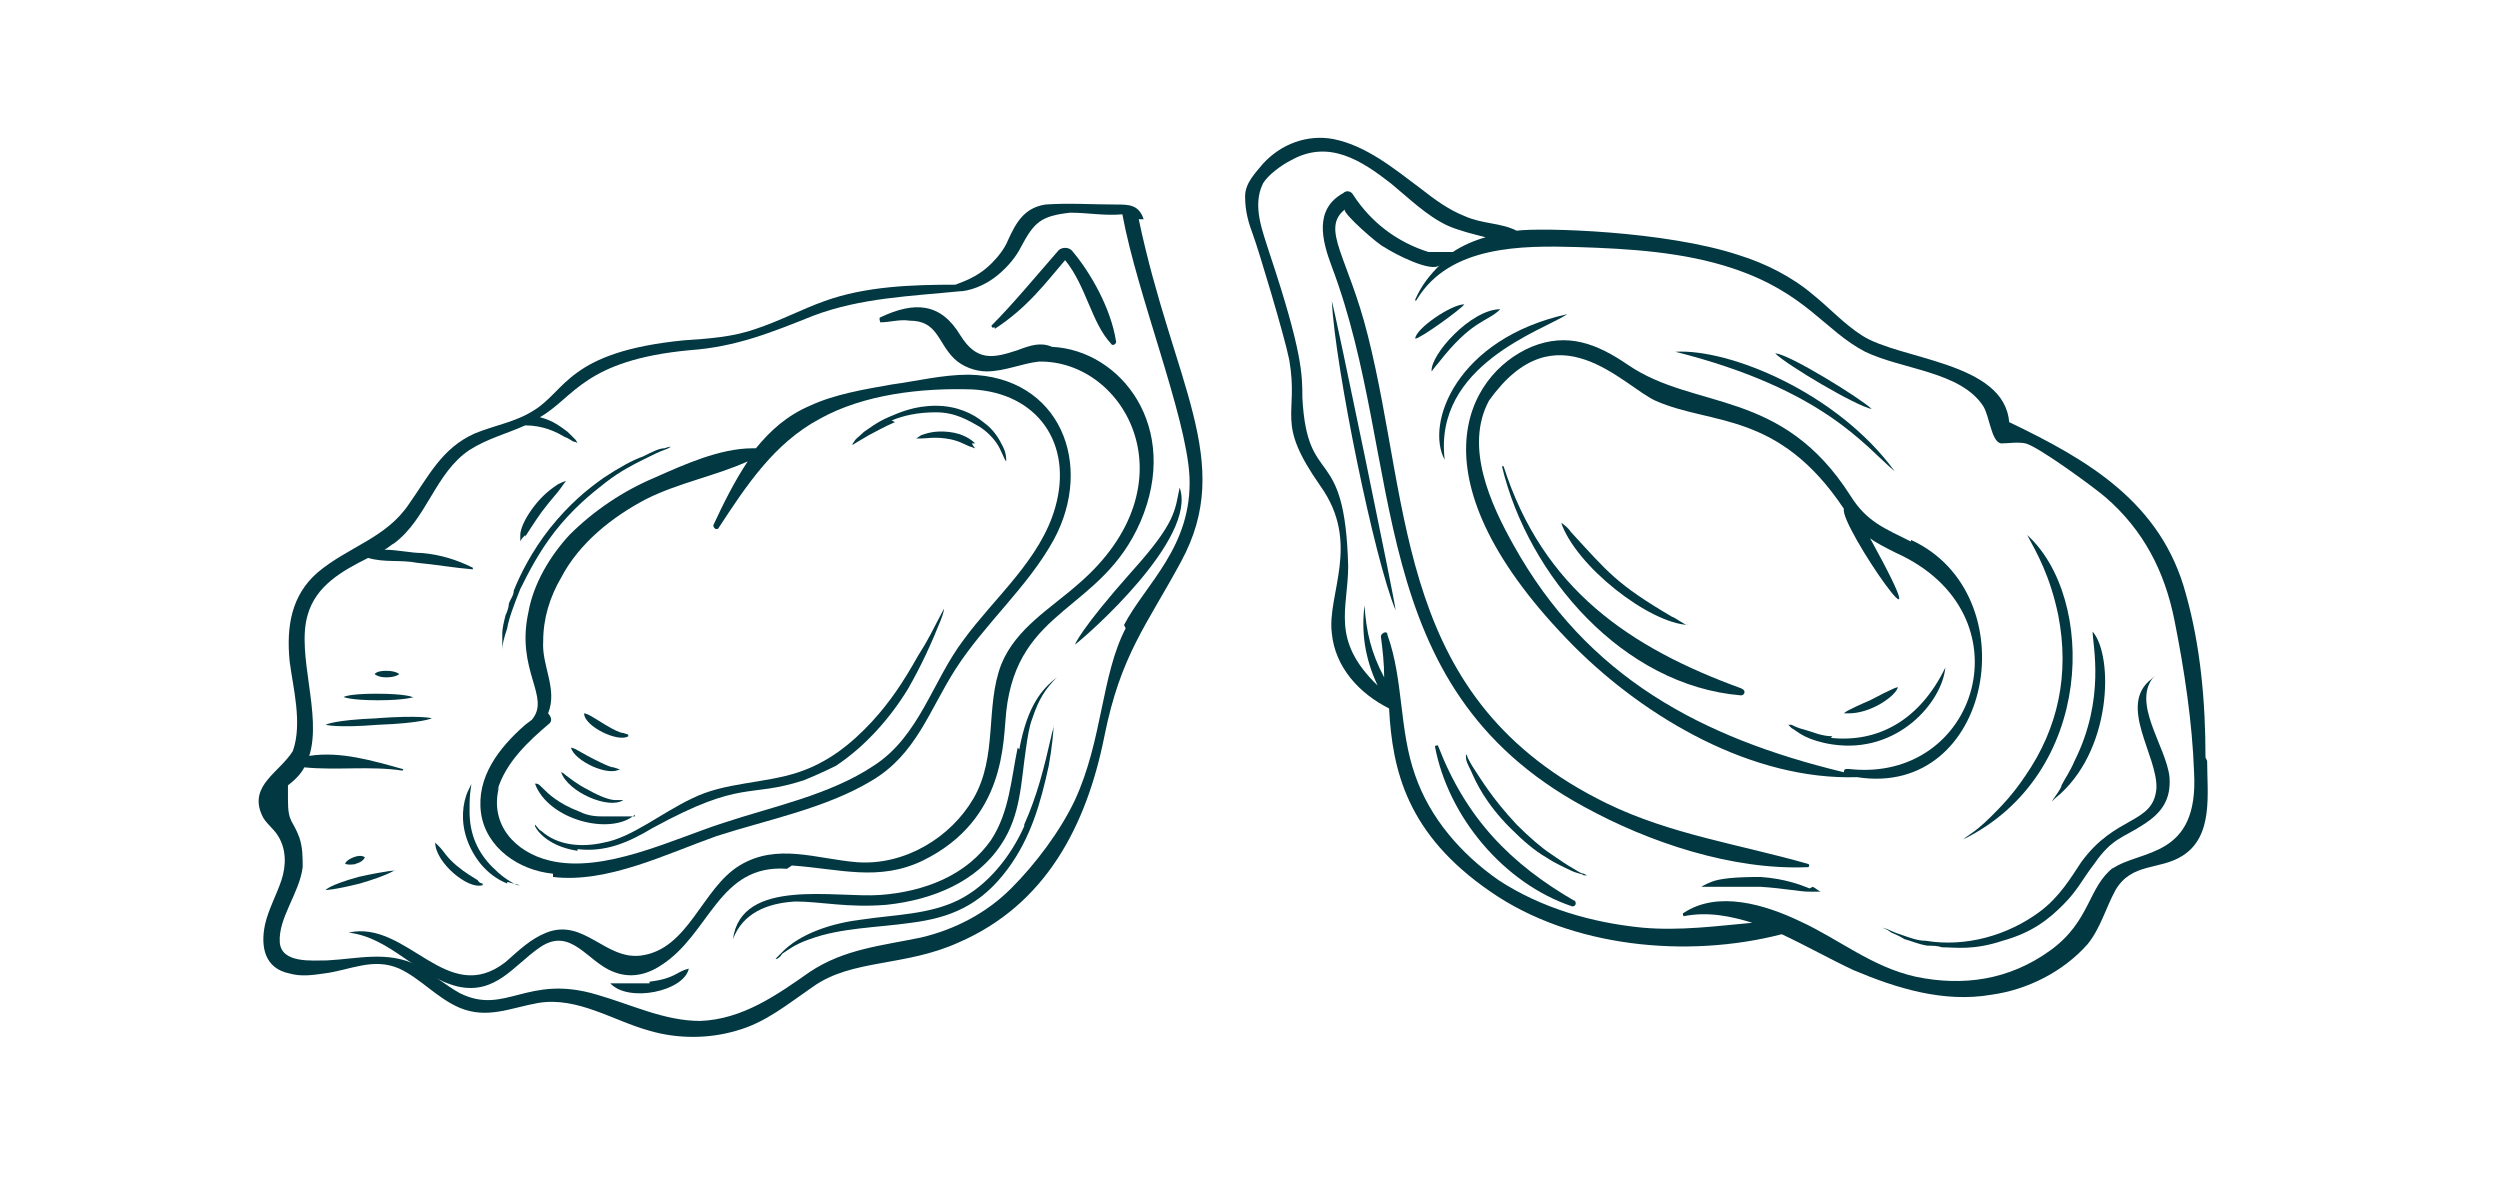
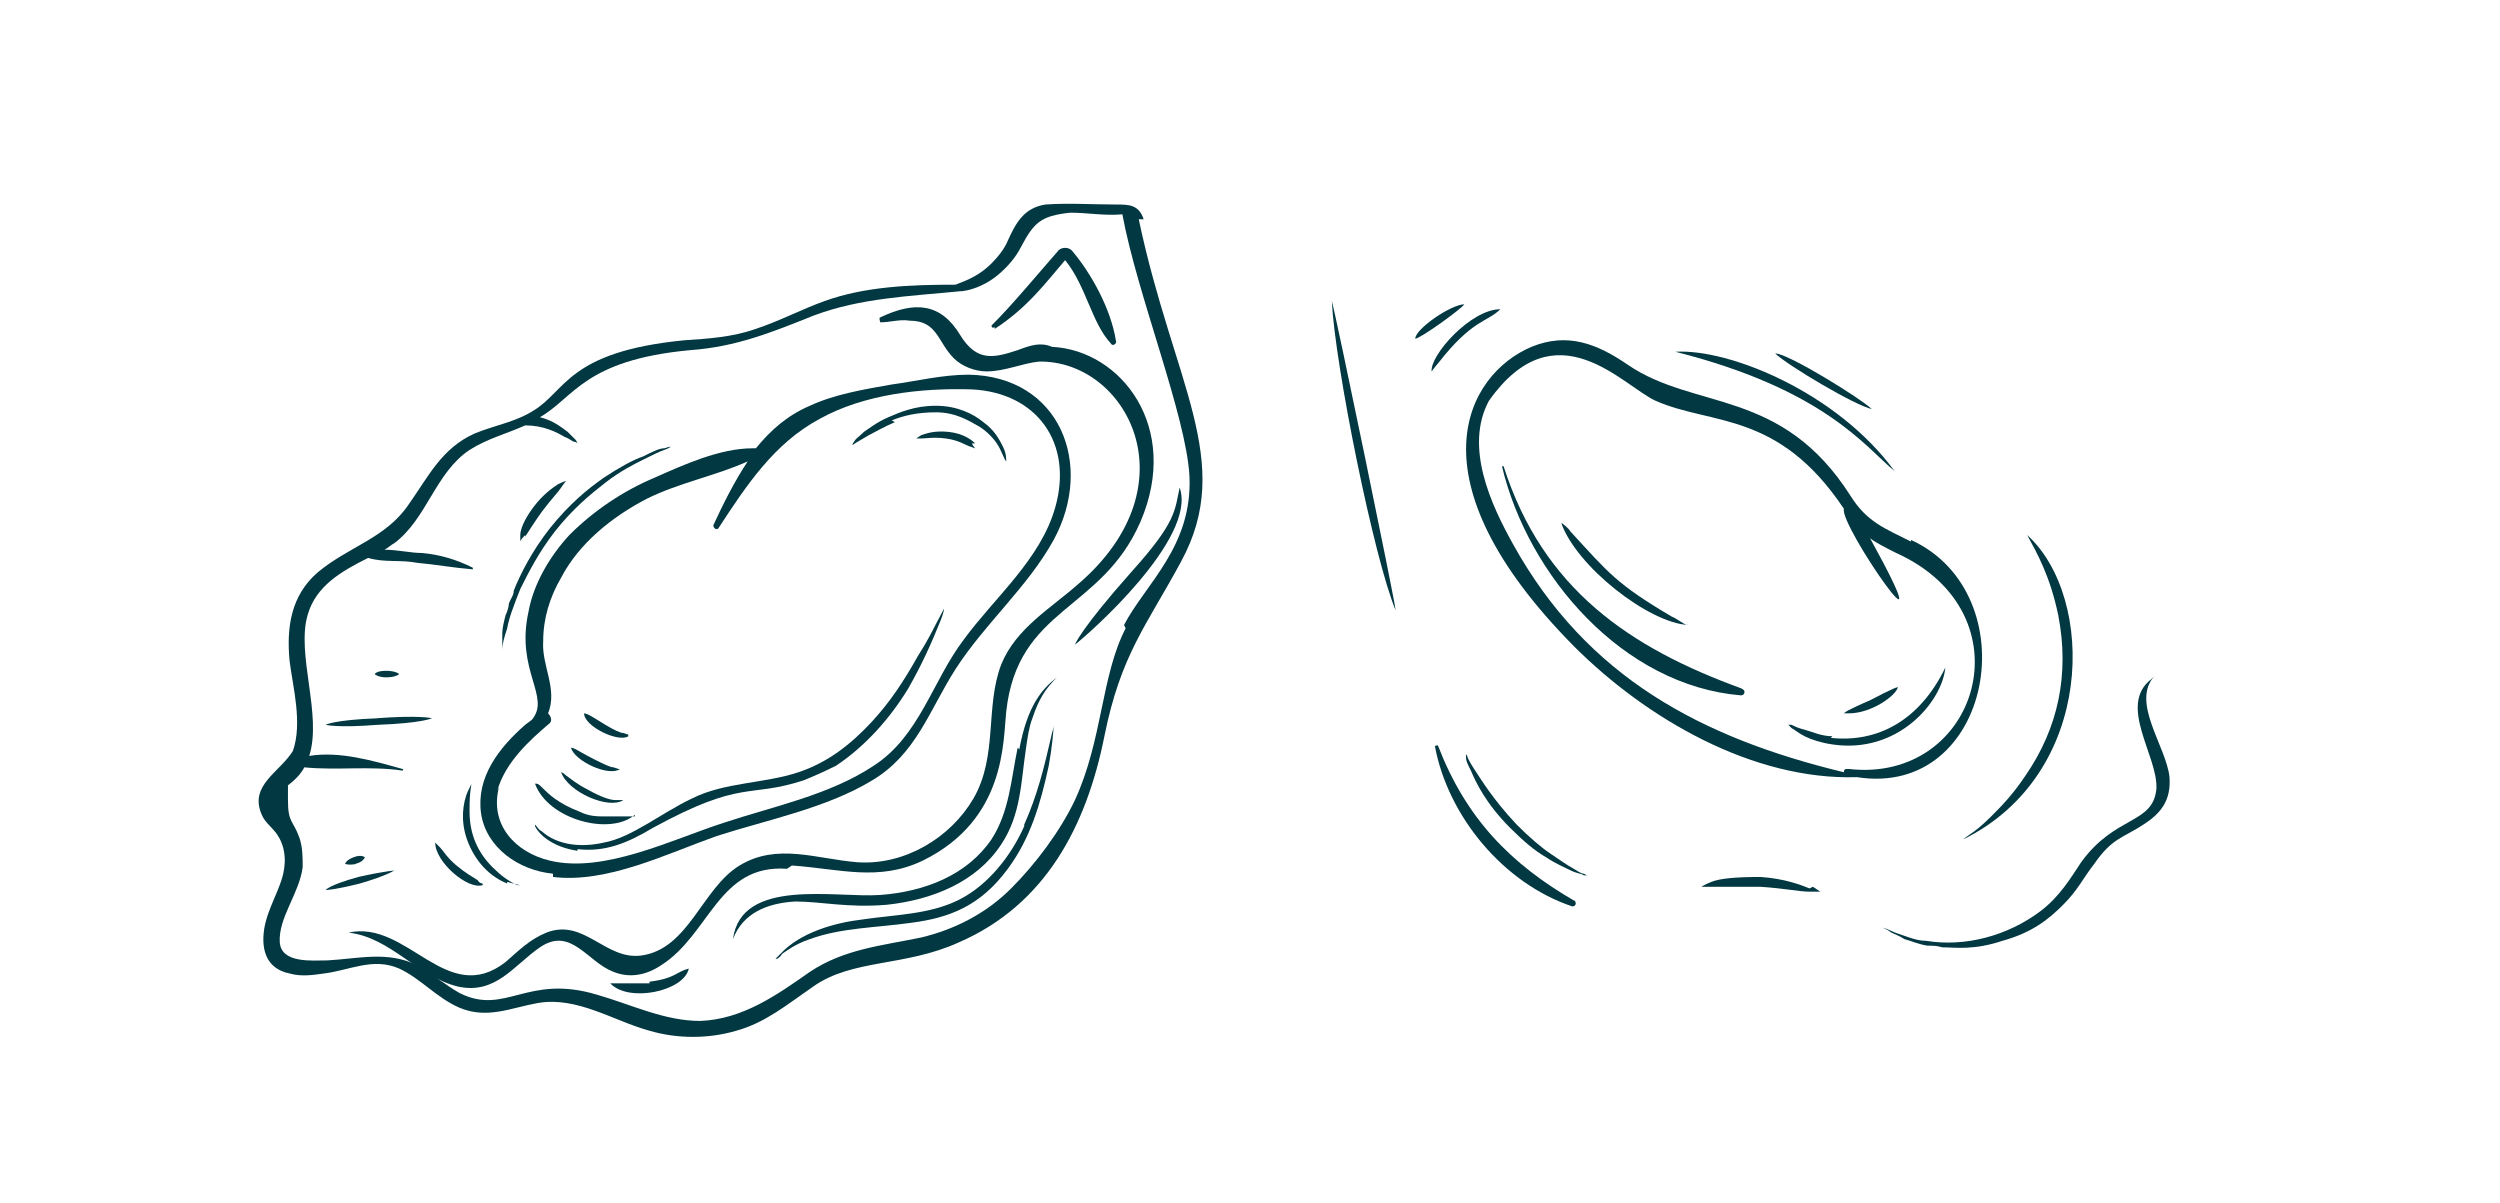
<svg xmlns="http://www.w3.org/2000/svg" id="_Слой_1" data-name="Слой 1" version="1.1" viewBox="0 0 152.8 73.5">
  <defs>
    <style> .cls-1 { fill: #023842; stroke-width: 0px; } </style>
  </defs>
-   <path class="cls-1" d="M134.8,46.3c0-3.4-.3-6.8-1.2-10-1.5-5.6-6-8.2-10.8-10.5-.3-3.7-6.7-3.8-9-5.3-1.1-.7-2-1.7-3-2.5-1.3-1.1-2.9-1.9-4.5-2.4-4.5-1.5-12.1-1.7-13.6-1.5,0,0,0,0,0,0-1-.5-2.1-.4-3.2-.9-1-.4-1.8-1-2.7-1.7-1.6-1.2-3.3-2.6-5.3-3-1.6-.3-3.2.3-4.3,1.5-.5.6-1.1,1.2-1.1,2,0,.9.2,1.6.5,2.4.3.8,1.9,6.1,2.2,7.6.6,3.5-.9,3.7,1.9,7.7,2.5,3.5.4,6.6.7,9,.2,2.1,1.7,3.7,3.5,4.6.2,3.8,1.1,7.7,6.2,11.2,4.9,3.4,12,4.1,17.8,2.6,1.5.7,2.9,1.5,4.4,2.2,2.6,1.1,5.5,2,8.4,1.5,2.2-.3,4.4-1.4,5.9-3.1.8-1,1.1-2.2,1.7-3.3,1-1.7,2.7-1.2,4.1-2.1,1.9-1.2,1.5-3.8,1.5-5.8M129.2,53c-1.6,1.2-1.4,3.3-3.9,5.1-2.5,1.8-5.3,2.2-8.2,1.6-2.7-.6-4.7-2.3-7.1-3.4-2.1-1-5-1.9-7.1-.5-.1,0,0,.2,0,.2,1.5-.3,2.9,0,4.2.4-2.2.2-4.4.5-6.7.3-3.1-.3-6.2-1.2-8.8-2.9-2.3-1.6-4.2-3.8-5.1-6.4-1-2.8-.7-5.8-1.7-8.6,0-.3-.4-.1-.4.1.1.8.2,1.6.2,2.5-.8-1.5-1.1-2.8-1.2-4.4-.2,1.6,0,3.2.8,4.9-2.9-2.8-1.8-4.7-1.8-7.3-.2-7.7-2.5-4.6-2.8-10.3,0-1.4,0-2.8-2-8.8-.4-1.3-1.1-2.9-.4-4.3.3-.5,1.1-1.1,1.7-1.4,2.3-1.3,4.3,0,6.1,1.4,1.1.9,2.2,2,3.5,2.6.7.3,1.5.5,2.3.7-.7.2-1.4.5-2,.9,0,0-1.5,0-1.5,0-1.9-.6-3.5-1.8-4.6-3.5-.1-.2-.4-.3-.6-.1-1.8,1-1.3,2.9-.7,4.5,4.5,11.9,1.8,25.6,15.4,33,4,2.2,9.1,3.9,13.7,3.7.1,0,.1-.2,0-.2-4.2-1.2-8.4-1.8-12.3-3.7-12.9-6.3-11.9-17.9-14.6-28.6-1.2-4.8-2.9-6.5-1.4-7.7-.2.2,2.1,2.2,2.4,2.3.6.4,2.9,1.6,3.4,1.1-.6.6-1.1,1.2-1.5,2.1,0,0,0,.2.1,0,2-3.3,6.4-3.3,9.8-3.2,3.2.1,6.5.3,9.5,1.3,4.5,1.5,5.6,3.8,8.1,5.1,2.3,1.1,5.8,1.2,7.2,3.3.4.6.5,2.2,1.1,2.3.5,0,1-.1,1.5,0,.8.2,4.2,2.7,4.9,3.3,2.3,2,3.6,4.5,4.2,7.5.6,3,1.1,6.3,1.2,9.3.3,5.3-3.3,4.7-5,5.9" />
  <path class="cls-1" d="M116.8,33.1c-1.6-.8-2.7-1.2-3.7-2.8-4.2-6.6-9.5-5.2-13.6-8-1.9-1.3-3.7-2-5.9-1.1-4,1.7-7.5,8.1,2.6,18.3,4.4,4.4,10.9,8.2,17.3,8,8.3,1.3,10.5-11.2,3.3-14.5M112.9,47c-.1,0-.2,0-.2.2-8.7-2.1-15.7-5.8-20.2-13.9-1.4-2.5-3-6-1.5-8.8,4.1-5.8,8.2-.9,10.2,0,3.4,1.5,7.5.6,11.5,6.6-.3,1,6.5,10.7,1.6,1.8.4.3,1,.6,1.6.9,8.2,3.7,5,14.1-2.9,13.2" />
  <path class="cls-1" d="M106.5,42.1c-6.9-2.5-12.2-6.1-14.6-13.6,0,0-.2,0-.1,0,1.6,6.7,7.4,13.4,14.6,14,.3,0,.3-.4,0-.4" />
  <path class="cls-1" d="M96.3,55.1c-4-2.3-6.7-5.1-8.4-9.5,0-.1-.2,0-.2,0,.8,4.3,4.2,8.4,8.4,9.8.2,0,.3-.2.1-.4" />
  <path class="cls-1" d="M103.1,38.2c-.1,0-.8-.5-.9-.5-3.4-2-3.9-2.7-6.2-5.2-.2-.3-.4-.4-.5-.5-.1,0-.1-.1-.1-.1.9,2.7,5.4,6.2,7.8,6.3" />
  <path class="cls-1" d="M96.2,53.1c-.4-.2-.8-.5-1.4-.9-.6-.4-1.3-1-2.1-1.8-1.5-1.6-2.2-2.8-2.6-3.4-.2-.3-.3-.5-.4-.7,0-.1-.1-.2-.1-.2,0,0,0,0,0,.2,0,.2.1.4.3.8.3.7.9,2,2.4,3.5.8.8,1.5,1.4,2.2,1.8.6.4,1.1.6,1.5.8.4.2.7.2.8.3.2,0,.2,0,.2,0,0,0,0,0-.2-.1-.2,0-.4-.2-.8-.4" />
  <path class="cls-1" d="M120,51.3c8.1-4,8.1-14.8,3.9-18.6.6,1.1,1.4,2.5,1.9,4.9.7,3.6,0,6.9-2,9.8-.8,1.2-1.5,1.9-2.1,2.5-.6.6-1,.9-1.3,1.1-.3.2-.4.3-.4.3" />
-   <path class="cls-1" d="M125.4,49s0,0,.2-.2c3.5-2.8,3.6-8.7,2.3-10.2,0,.8.8,4.1-1.1,7.9-.3.7-.6,1.1-.8,1.5,0,.2-.5.8-.6,1" />
  <path class="cls-1" d="M131.5,41.5s0,0,0,0c-2.1,1.6.4,4.7.3,6.7-.2,2.2-2.5,1.6-4.6,4.5-.6.9-1.3,2.1-2.5,3-2,1.5-4.6,2.2-7,1.8-.5,0-1-.2-1.3-.3-.3-.1-.6-.2-.8-.3-.4-.2-.6-.2-.6-.2,0,0,.2,0,.6.3.2.1.5.2.8.4.4.1.8.3,1.4.4.3,0,.6,0,.9.1.8,0,1.9.2,3.7-.4,1.8-.5,2.8-1.3,3.7-2.2.9-.9,1.2-1.6,1.9-2.5,1.1-1.6,1.8-1.6,3-2.4,1.1-.7,1.7-1.5,1.6-2.9-.2-1.9-2.4-4.6-.9-6.2" />
  <path class="cls-1" d="M115.8,28.8c-3.5-4.8-10.1-7.5-13.4-7.3,9.1,2.3,11.6,5.8,13.4,7.3" />
  <path class="cls-1" d="M114.4,25c-.6-.6-5.1-3.4-5.9-3.4.7.7,4.9,3.2,5.9,3.4" />
  <path class="cls-1" d="M81.4,18.4c.2,4,2.6,15.8,3.9,18.9,0-.4-3.7-18.3-3.9-18.9" />
-   <path class="cls-1" d="M95.8,19.2c-6.8,1.5-8.7,6.7-7.5,8.9-.7-5.8,6-7.9,7.5-8.9" />
  <path class="cls-1" d="M91.7,18.9c-1.8,0-4.3,2.8-4.2,3.8,0,0,.3-.4.4-.5,2.1-2.7,3-2.5,3.8-3.3" />
  <path class="cls-1" d="M89.5,18.6c-.8,0-3,1.5-3,2.1.3,0,2.8-1.8,3-2.1" />
  <path class="cls-1" d="M112,45c-.7,0-1.3-.3-1.7-.4-.4-.1-.6-.2-.8-.3-.1,0-.2,0-.2,0,0,0,0,0,.2.2.2.1.4.3.8.5.4.2,1,.4,1.7.5,4,.6,6.7-2.6,6.9-4.7-1.6,3.3-4.2,4.6-7,4.3" />
  <path class="cls-1" d="M113,43.6c1.4,0,2.9-1.1,3-1.6-.2,0-1.5.7-1.7.8-.7.3-1.1.5-1.3.6-.2.1-.3.2-.3.2,0,0,.1,0,.4,0" />
  <path class="cls-1" d="M110.6,54.3c-.5-.2-1.5-.6-3-.7-1.6,0-2.5.1-3,.3-.5.2-.6.3-.6.3,0,0,0,0,.2,0,.1,0,.3,0,.6,0,.6,0,1.4,0,2.8,0,1.5.1,2.4.3,3,.3.3,0,.5,0,.6,0s.2,0,.2,0c0,0,0,0-.1,0-.1,0-.3-.2-.5-.3" />
  <path class="cls-1" d="M69.9,13.4c-.3-.9-.9-.9-1.7-.9-1.4,0-2.9-.1-4.3,0-1.3.2-1.8,1.1-2.3,2.2-.2.5-.6,1-1,1.4-.7.7-1.4,1-2.2,1.3-2.7,0-5.5.1-8,1-1.4.5-2.7,1.2-4.2,1.7-1.4.5-2.9.6-4.4.7-7.1.7-7.2,3.1-9.2,4.3-1.1.7-2.4.9-3.6,1.4-2,.9-2.8,2.6-4,4.3-1.4,2.1-3.7,2.6-5.6,4.2-1.6,1.4-1.9,3.3-1.7,5.4.2,1.6.8,3.8.2,5.5-.8,1.3-2.7,2.1-1.9,3.9.2.5.7.8,1,1.3.5.8.5,1.8.2,2.7-.3.9-.8,1.8-1,2.7-.3,1.4,0,2.7,1.5,3,.7.2,1.4.1,2.1,0,1.6-.2,3-1,4.6-.3,1.3.6,2.3,1.8,3.7,2.4,1.7.7,3.1,0,4.8-.3,2.4-.4,4.6,1.1,6.8,1.7,1.7.5,3.6.5,5.3,0,1.8-.5,3.1-1.6,4.7-2.7,2.4-1.7,5.6-1.2,8.9-2.7,5.3-2.3,7.8-7.1,8.9-12.6,1-5,2.6-6.8,4.7-10.7,3.3-6.1-.5-10.9-2.6-20.9M68.8,38.4c-1.5,2.9-1.4,6.8-3.1,10.5-.9,1.9-2.4,3.9-3.9,5.4-1.5,1.5-3.4,2.5-5.5,3-2.4.5-4.7.7-6.8,2.1-2,1.4-4.1,2.9-6.7,3-2.2,0-4.2-1-6.3-1.6-4.3-1.3-5.6,1.3-8.4-.1-.9-.5-1.7-1.2-2.6-1.7-1.8-.9-3.6-.4-5.5-.3-.9,0-2.8.2-2.9-1.1-.1-1.5,1.2-3,1.4-4.6,0-.6,0-1.2-.2-1.8-.4-1.1-.7-.9-.7-2.3,0-.4,0-.7,0-.9.4-.3.8-.7,1-1.1,2,.2,4-.1,6,.2,0,0,.1-.1,0-.1-1.8-.5-3.8-1.1-5.7-.8.8-2.5-.8-6.2-.1-8.6.5-1.8,2.1-2.7,3.7-3.5,1,.3,2,.1,3,.3,1.1.1,2.2.3,3.4.4,0,0,0,0,0-.1-1-.5-2-.8-3.1-.9-.7,0-1.5-.2-2.3-.2.2-.1.4-.3.6-.4,2-1.5,2.5-4.3,4.6-5.7,1.1-.7,2.3-1,3.4-1.5h0c1.1,0,1.9.4,2.4.7.3.1.5.3.6.3.1,0,.2.1.2.1,0,0,0,0-.1-.2-.1-.1-.3-.3-.5-.5-.4-.3-.9-.7-1.7-.9,2.1-1.2,2.7-3.5,9.2-4.1,2.8-.2,5-1.1,7.5-2.1,2.9-1.1,6-1.2,9-1.5,0,0,0,0,.1,0,.8-.1,1.6-.5,2.2-1,.6-.5,1.1-1.1,1.4-1.7.8-1.5,1.2-1.9,3-2.1,1.1,0,2.1.2,3.2.1,0,0,0,0,0,0,.9,4.9,3.9,12.3,4.1,16,.2,4.3-2.7,6.6-4,9.1" />
  <path class="cls-1" d="M48.4,52.9c2.9.2,5.3,1,8-.3,5.1-2.5,4.9-7.3,5.1-9.1.7-6.4,5.8-6.1,8.2-11.6,2.5-5.8-1.2-10.5-5.4-10.7-.7-.3-1.3-.1-2.1.2-1.5.5-2.5.7-3.5-.9-1.2-2-2.8-2.1-4.9-1.1-.1,0,0,.3,0,.3.6,0,1.2-.2,1.8-.1,1.7,0,1.7,1.3,2.7,2.3.5.5,1.3.8,2,.8,1.1,0,2.2-.5,3.2-.6,5.3-.1,9.5,7.5,2.4,13.6-1.7,1.5-3.8,2.7-4.7,4.9-1,2.6-.2,5.6-1.7,8.2-1.4,2.4-4.2,4.1-7.1,3.9-2.5-.2-4.9-1.2-7.2.2-2.3,1.4-3.1,5.1-6,5.5-2.2.3-3.5-2.3-5.8-1.4-1,.4-1.7,1.1-2.5,1.8-3.6,2.8-6-2.6-9.6-1.8,0,0,0,0,0,0,2.6.3,4.2,2.7,6.7,3.3,2.3.5,3.4-1.3,5-2.4,1.9-1.3,2.9.9,4.5,1.5,1,.4,2,.2,2.9-.4,3-1.9,3.5-6.2,7.7-5.9" />
  <path class="cls-1" d="M60.8,20.1c2-1.3,3.1-2.8,4.3-4.2,1.3,1.6,1.6,3.8,2.8,5.1.1.2.4,0,.3-.2-.3-1.9-1.5-4.1-2.7-5.5-.2-.2-.6-.2-.8,0-1.4,1.6-2.8,3.3-4.1,4.6,0,0,0,.2.2.1" />
  <path class="cls-1" d="M33.8,53.6c3.3.4,6.9-1.4,10-2.5,3.1-1,6.7-1.7,9.5-3.4,2.7-1.6,3.5-4.3,5.1-6.8,1.8-2.8,4.4-5,6-7.9,2.5-4.6.4-10-5.2-10.1-1.6,0-3.2.4-4.7.6-1.7.3-3.5.6-5,1.3-1.4.6-2.4,1.5-3.3,2.6,0,0,0,0-.2,0-2,0-4.2,1-6,1.8-1.9.8-3.7,2-5.2,3.5-1.2,1.3-2.2,3-2.5,4.7-.8,3.6,1.4,5.2.2,6.6,0,0-.4.3-.4.3,0,0,0,0,0,0-1.6,1.4-3,3.2-2.7,5.4.3,2.1,2.3,3.5,4.4,3.7M30.4,48.3c.5-1.7,1.9-3,3.2-4.1.2-.2,0-.5-.1-.6.6-1.5-.4-2.9-.3-4.4,0-1.4.4-2.7,1.1-3.9,1.1-2.1,3.1-3.7,5.2-4.8,2-1,4.2-1.4,6.2-2.3-.8,1.2-1.5,2.6-2.1,3.9,0,.2.2.3.3.2,1.7-2.6,3.4-5.2,6.2-6.7,2.7-1.5,6.2-1.9,9.3-1.8,4,.2,6.2,3.3,5.1,7.2-.9,3.2-3.7,5.5-5.6,8.1-1.9,2.5-2.7,5.9-5.5,7.7-2.7,1.8-6.2,2.5-9.2,3.5-3.1,1-7.3,3.1-10.6,2.3-2.1-.5-3.7-2.2-3.1-4.5" />
  <path class="cls-1" d="M35.3,51.9c1.7.2,3.1-.4,4.6-1.3,5.5-3,5.8-1.8,9.2-2.9.5-.2,1.2-.5,2-.9,1.8-1.2,3.3-2.9,4.4-4.7.8-1.4,1.4-2.7,2-4.2.2-.5.2-.7.2-.7-.8,1.5-.9,1.8-1.6,2.9-.9,1.6-1.7,2.8-2.8,4-1.3,1.4-2.7,2.5-4.5,3.1-2.1.7-4.5.6-6.5,1.6-1.9.9-3.7,2.4-5.4,2.7-1.3.3-2.8.2-3.8-.7-.2-.1-.2-.2-.4-.4,0,0,0,0,0,.1.3.6,1.2,1.3,2.6,1.5" />
  <path class="cls-1" d="M30.7,39.7c0-.3.1-.7.3-1.3.1-.6.4-1.4.8-2.4.5-1,1.1-2.2,2.1-3.5,1.1-1.4,2.2-2.3,3.1-3,.9-.7,1.7-1.1,2.3-1.4.6-.3,1-.5,1.3-.6.3-.1.4-.2.4-.2,0,0-.1,0-.4.1-.3,0-.7.2-1.3.5-.6.2-1.5.7-2.4,1.3-1,.7-2.1,1.6-3.3,3.1-1.1,1.4-1.8,2.8-2.2,3.8,0,.3-.2.5-.3.8,0,.2-.1.5-.2.7-.1.4-.2.8-.2,1.1,0,.3,0,.6,0,.8,0,.2,0,.4,0,.5,0,.2,0,.3,0,.3,0,0,0-.1,0-.4" />
  <path class="cls-1" d="M32.1,32.8c.2-.3.5-.8,1-1.5.6-.8,1-1.2,1.2-1.5.2-.3.3-.4.3-.4,0,0-.1,0-.5.2-.3.2-.9.6-1.5,1.4-.6.8-.8,1.4-.8,1.7,0,.3,0,.4,0,.4,0,0,0-.1.3-.4" />
  <path class="cls-1" d="M31,53.9c.4.1.7.2.8.2,0,0,0,0-.2,0-.6-.3-1-.6-1.5-1.1-.9-.9-1.4-2-1.4-3.4,0-.6,0-1,.1-1.6,0-.1,0-.1,0-.1,0,.1-.2.4-.3.7-.3.9-.3,2,.2,3.1.5,1.1,1.3,1.9,2.3,2.3" />
  <path class="cls-1" d="M29.5,54s0,0,0,0c0,0-.2,0-.3-.2-.3-.2-.7-.4-1.3-.9-.6-.5-.8-.9-1-1.1-.2-.2-.3-.3-.3-.3,0,1.2,2,2.9,2.9,2.6" />
  <path class="cls-1" d="M54.5,25.7c.7-.3,1.6-.5,2.7-.5,1.2,0,2,.5,2.7.9.6.4,1,.9,1.2,1.3.2.4.3.7.4.8,0,.2,0,.3,0,.3,0,0,0,0,0-.3,0-.2,0-.5-.2-.9-.2-.4-.5-1-1.2-1.5-.6-.5-1.6-1-2.9-1-1.3,0-2.2.4-2.9.7-.7.3-1.2.7-1.5.9-.3.3-.5.4-.6.6-.1.1-.1.2-.1.2,0,0,.3-.2,1-.6.4-.2.9-.5,1.6-.8" />
  <path class="cls-1" d="M59.6,27.1c-.2-.2-.7-.6-1.6-.7-.9-.1-1.4.1-1.7.2-.3.2-.3.2-.3.2,0,0,0,0,0,0,0,0,.2,0,.3,0,.3,0,.8-.1,1.5,0,.8.1,1.2.4,1.5.5.1,0,.2.1.3.1,0,0,0,0,0,0,0,0,0,0,0,0,0,0-.1-.1-.2-.3" />
  <path class="cls-1" d="M38.8,49.9s0,0-.2,0c-.1,0-.3,0-.5,0-.3,0-.6,0-1.1,0-.5,0-1,0-1.6-.3-1.3-.5-1.9-1.1-2.2-1.4-.2-.2-.3-.3-.4-.3,0,0-.1,0-.1,0,.8,2.2,4.6,3.2,6.1,1.9" />
  <path class="cls-1" d="M37.9,48.9s0,0,0,0c0,0-.2,0-.3,0-.3,0-.9-.2-1.6-.6-.8-.4-1.1-.7-1.4-.9-.2-.2-.3-.2-.3-.2.4,1.2,2.9,2.3,3.8,1.7" />
  <path class="cls-1" d="M37.8,47s0,0-.3-.1c-.2,0-.6-.2-1.2-.5-.6-.3-.9-.5-1.1-.6-.2-.1-.3-.1-.3-.1.2.8,2.3,1.8,3,1.3" />
  <path class="cls-1" d="M38.4,44.9s0,0-.3-.1c-.2,0-.6-.2-1.1-.5-.5-.3-.8-.5-1-.6-.2-.1-.3-.1-.3-.1,0,.8,2.1,1.8,2.7,1.4" />
  <path class="cls-1" d="M39.7,60.1c-.6,0-2.4,0-2.4,0,1.1,1.2,4.5.5,4.8-.9-.8.2-.8.6-2.4.8" />
  <path class="cls-1" d="M62.2,45.7c-.4,1.9-.5,3.9-1.6,5.6-1.5,2.2-4.1,3.2-6.8,3.4-2.7.2-8.5-1.1-9,2.7.6-1.6,2.1-2.2,3.8-2.3,1.6,0,3.2.4,5.6.2,2.8-.3,5.5-1.4,7-3.7,1.2-1.8,1.2-3.8,1.5-5.8.1-.7.2-1.4.4-1.9.4-1.2.8-1.8,1.5-2.5-.9.7-1.8,1.7-2.3,4.4" />
  <path class="cls-1" d="M62.6,50.5c-.8,1.8-2.2,3.6-4,4.5-1.8.9-3.9.9-5.9,1.2-1.7.2-3.8.8-5,2.1-.2.2-.3.3-.3.3,0,0,0,0,.1,0,0,0,.2-.1.3-.3.3-.2.8-.6,1.7-.9,1.9-.7,4.1-.7,6.2-1,2.3-.3,4.2-1,5.9-3.3,1.4-1.9,2-4,2.5-6.3.2-1.1.3-2.2.3-2.5,0,0,0,.2-.1.5-.5,2.2-.9,3.8-1.7,5.6" />
  <path class="cls-1" d="M72.1,29.8c-.3,1.4-.2,2.1-2.9,5.1-3.2,3.6-3.5,4.5-3.5,4.5.8-.6,7.5-6.5,6.4-9.6" />
  <path class="cls-1" d="M23.1,43.9c-2.7.1-3.2.4-3.2.4,0,0,.7.2,3.2,0,2.7-.1,3.3-.4,3.3-.4,0,0-.7-.2-3.4,0" />
-   <path class="cls-1" d="M25.2,42.6s-.4-.2-2.2-.2c-1.7,0-2,.2-2,.2,0,0,.4.2,2.1.2,1.7,0,2.2-.2,2.2-.2" />
  <path class="cls-1" d="M23.6,41.4c.6,0,.8-.2.8-.2,0,0-.2-.2-.8-.2-.6,0-.7.2-.7.2,0,0,.2.2.7.2" />
  <path class="cls-1" d="M24.2,53.2s-.5,0-2.3.4c-1.8.5-2,.8-2,.8,0,0,.5,0,2.1-.4,1.7-.5,2.1-.8,2.1-.8" />
  <path class="cls-1" d="M21.7,52.8c.5-.1.6-.4.6-.4,0,0-.2-.2-.7,0-.5.2-.5.4-.5.4,0,0,.2.1.7,0" />
</svg>